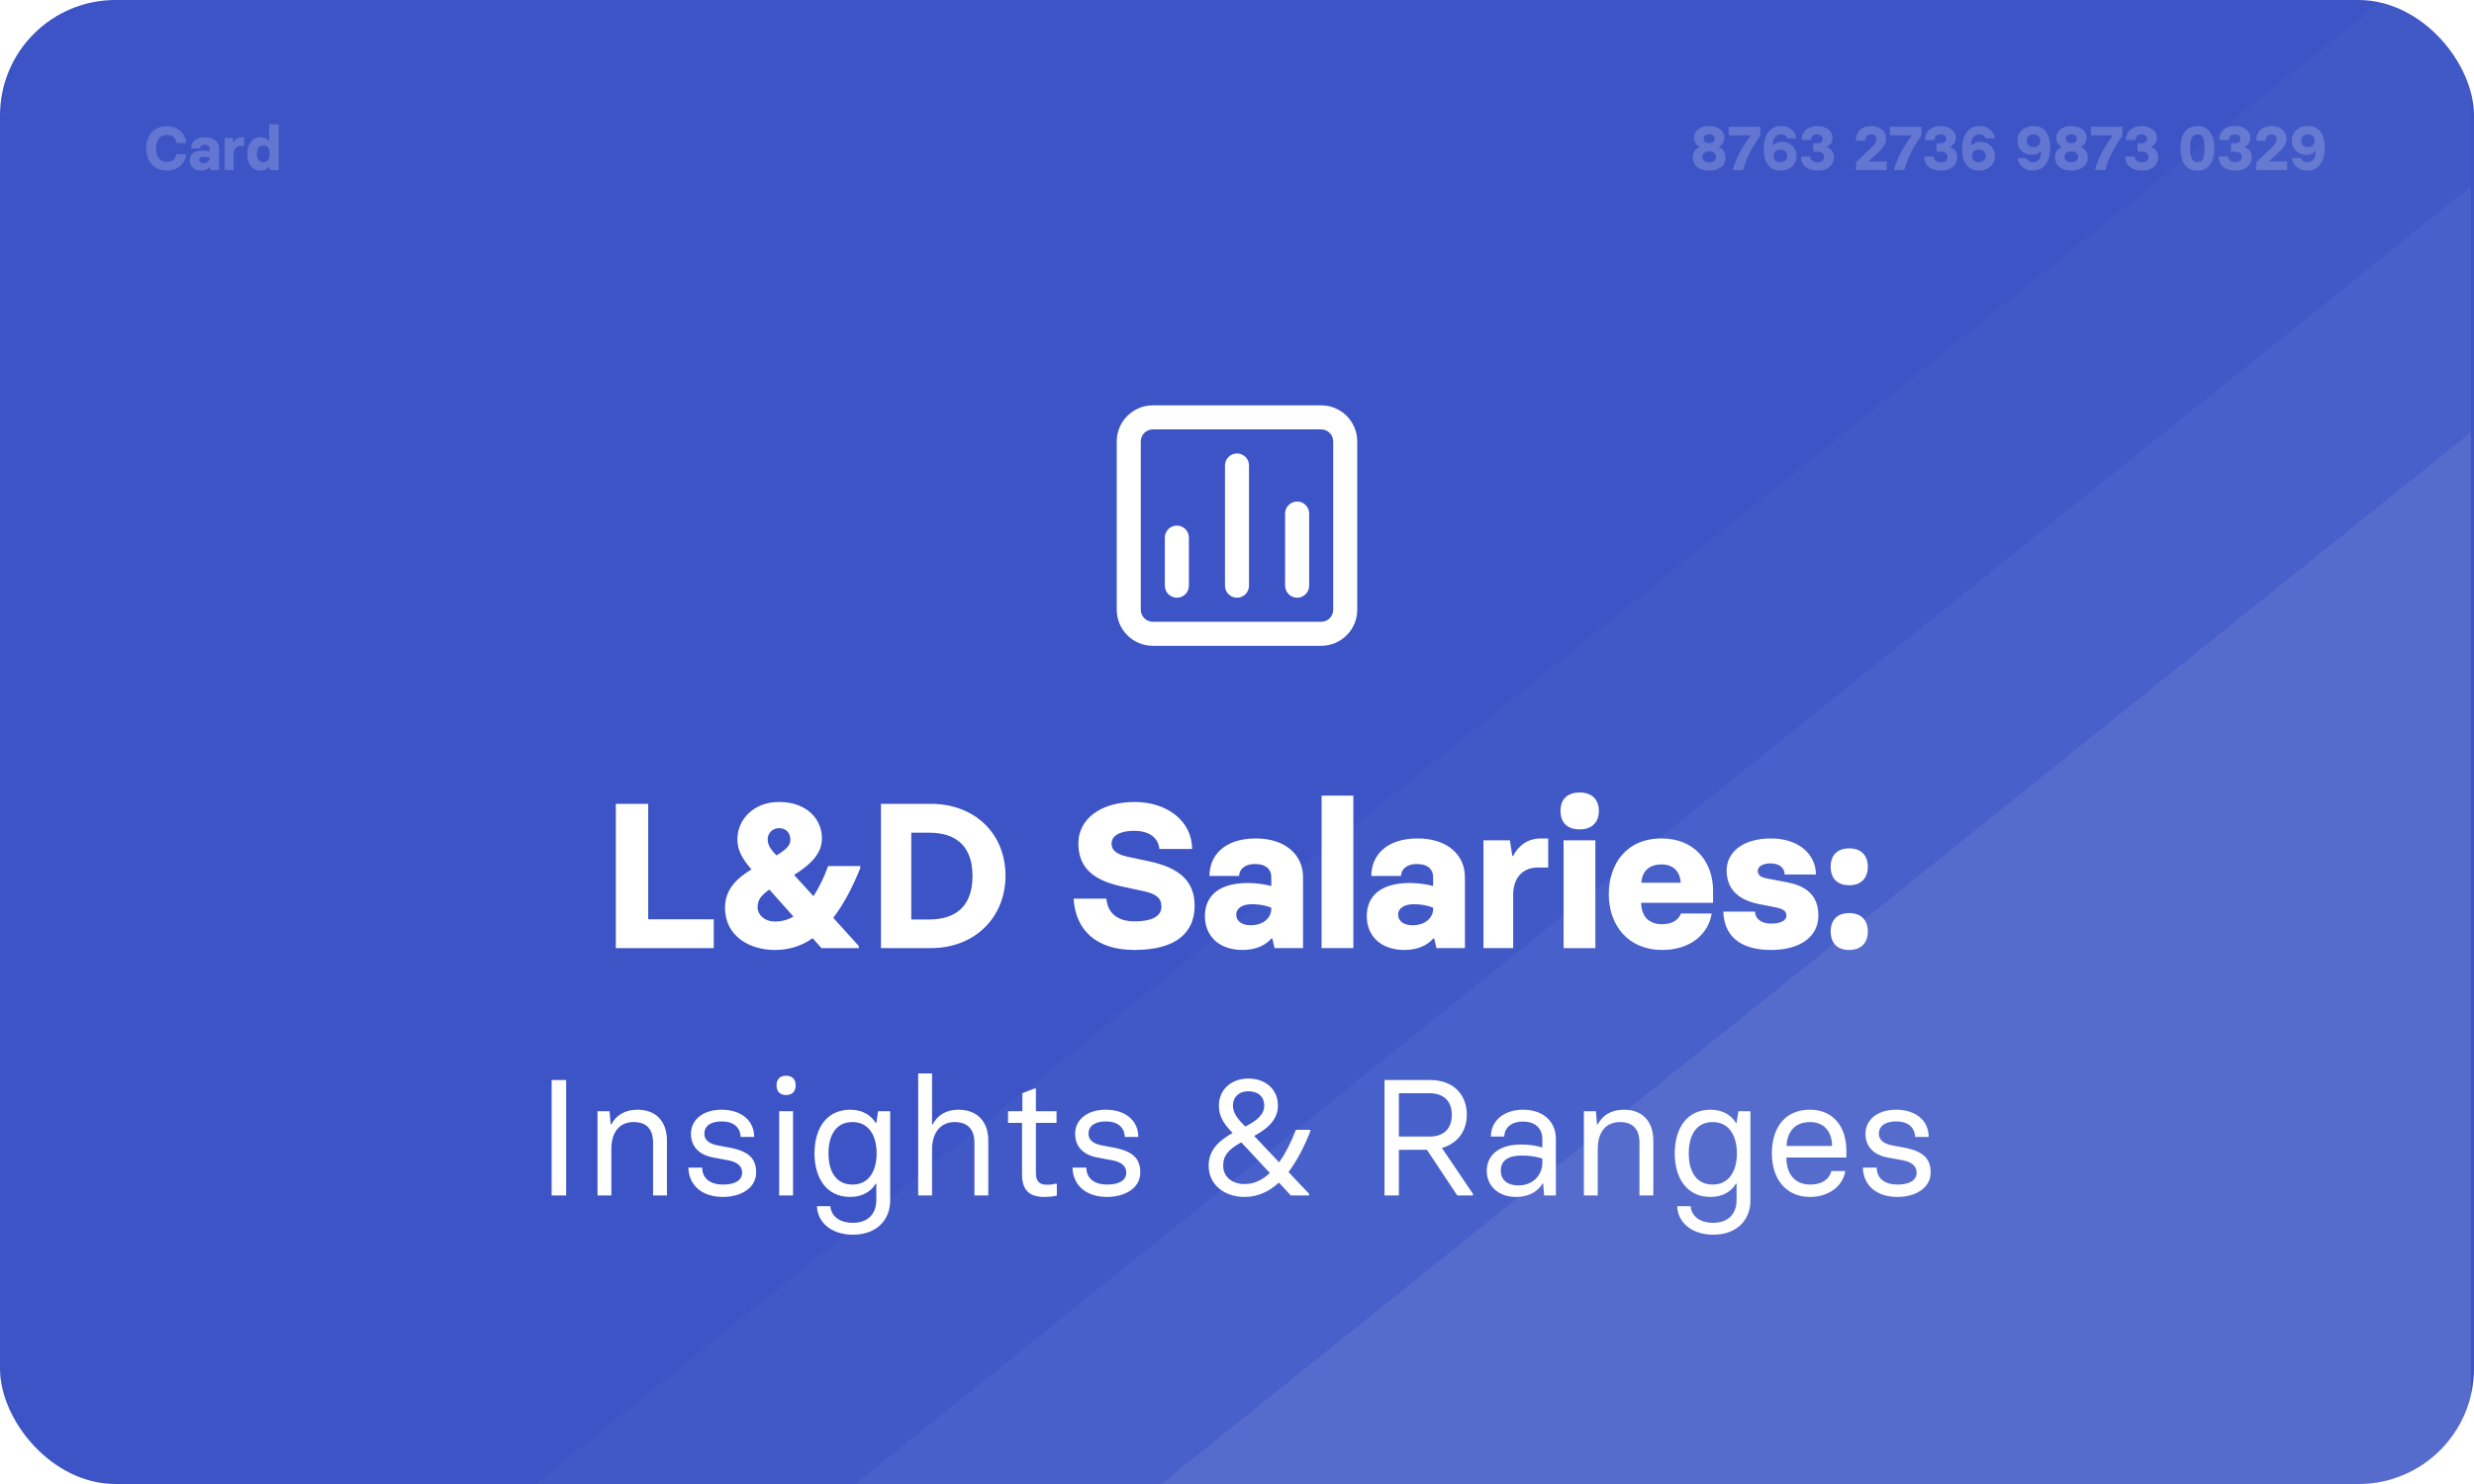
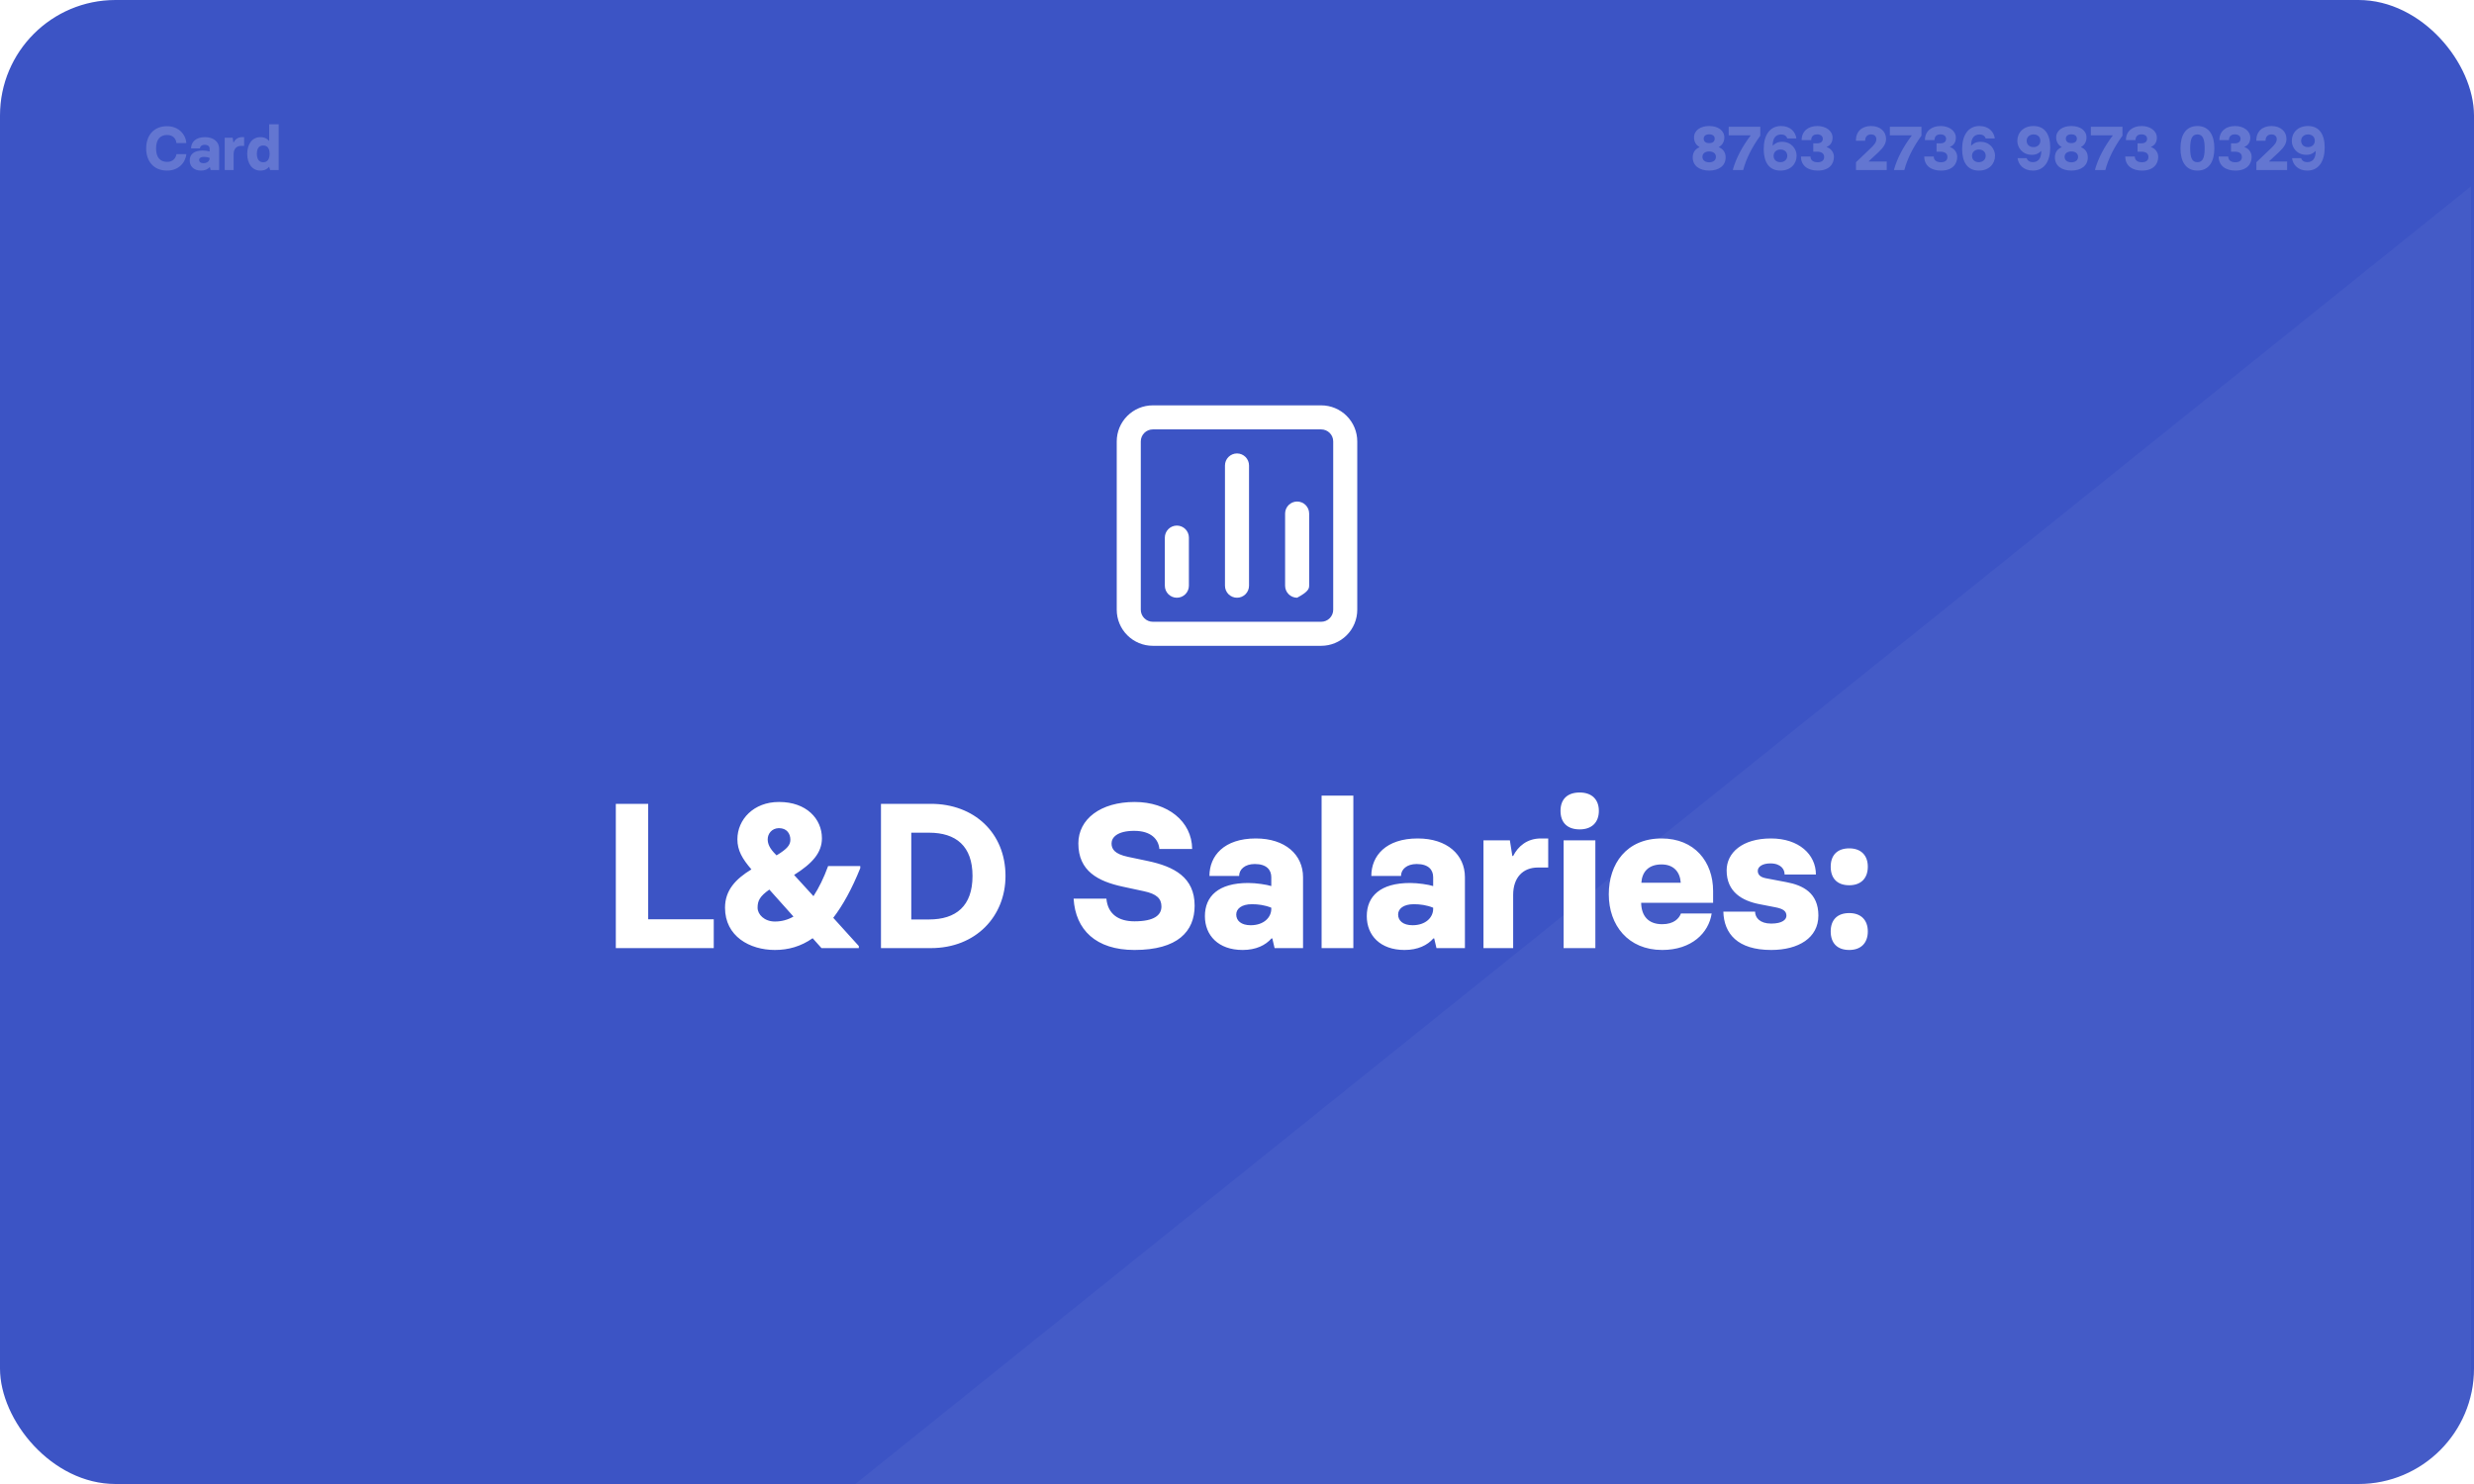
<svg xmlns="http://www.w3.org/2000/svg" width="480" height="288" viewBox="0 0 480 288" fill="none">
  <g clip-path="url(#clip0_0_3)">
    <rect width="480" height="288" rx="22.41" fill="#3C54C5" />
    <g clip-path="url(#clip1_0_3)">
-       <path d="M477.916 -12.606L706.327 271.703L289.043 606.944L60.633 322.635L477.916 -12.606Z" fill="white" fill-opacity="0.03" />
      <path d="M508.73 12.605L737.141 296.915L319.857 632.156L91.446 347.846L508.73 12.605Z" fill="white" fill-opacity="0.04" />
-       <path d="M536.743 37.817L765.154 322.126L347.87 657.367L119.459 373.058L536.743 37.817Z" fill="white" fill-opacity="0.08" />
    </g>
  </g>
-   <path d="M240 88C239.381 88 238.788 88.246 238.35 88.683C237.913 89.121 237.667 89.715 237.667 90.333V113.667C237.667 114.285 237.913 114.879 238.35 115.317C238.788 115.754 239.381 116 240 116C240.619 116 241.212 115.754 241.65 115.317C242.088 114.879 242.333 114.285 242.333 113.667V90.333C242.333 89.715 242.088 89.121 241.65 88.683C241.212 88.246 240.619 88 240 88ZM228.333 102C227.714 102 227.121 102.246 226.683 102.683C226.246 103.121 226 103.714 226 104.333V113.667C226 114.285 226.246 114.879 226.683 115.317C227.121 115.754 227.714 116 228.333 116C228.952 116 229.546 115.754 229.983 115.317C230.421 114.879 230.667 114.285 230.667 113.667V104.333C230.667 103.714 230.421 103.121 229.983 102.683C229.546 102.246 228.952 102 228.333 102ZM251.667 97.333C251.048 97.333 250.454 97.579 250.017 98.017C249.579 98.454 249.333 99.048 249.333 99.667V113.667C249.333 114.285 249.579 114.879 250.017 115.317C250.454 115.754 251.048 116 251.667 116C252.286 116 252.879 115.754 253.317 115.317C253.754 114.879 254 114.285 254 113.667V99.667C254 99.048 253.754 98.454 253.317 98.017C252.879 97.579 252.286 97.333 251.667 97.333ZM256.333 78.667H223.667C221.81 78.667 220.03 79.404 218.717 80.717C217.404 82.03 216.667 83.81 216.667 85.667V118.333C216.667 120.19 217.404 121.97 218.717 123.283C220.03 124.596 221.81 125.333 223.667 125.333H256.333C258.19 125.333 259.97 124.596 261.283 123.283C262.596 121.97 263.333 120.19 263.333 118.333V85.667C263.333 83.81 262.596 82.03 261.283 80.717C259.97 79.404 258.19 78.667 256.333 78.667ZM258.667 118.333C258.667 118.952 258.421 119.546 257.983 119.983C257.546 120.421 256.952 120.667 256.333 120.667H223.667C223.048 120.667 222.454 120.421 222.017 119.983C221.579 119.546 221.333 118.952 221.333 118.333V85.667C221.333 85.048 221.579 84.454 222.017 84.017C222.454 83.579 223.048 83.333 223.667 83.333H256.333C256.952 83.333 257.546 83.579 257.983 84.017C258.421 84.454 258.667 85.048 258.667 85.667V118.333Z" fill="white" />
+   <path d="M240 88C239.381 88 238.788 88.246 238.35 88.683C237.913 89.121 237.667 89.715 237.667 90.333V113.667C237.667 114.285 237.913 114.879 238.35 115.317C238.788 115.754 239.381 116 240 116C240.619 116 241.212 115.754 241.65 115.317C242.088 114.879 242.333 114.285 242.333 113.667V90.333C242.333 89.715 242.088 89.121 241.65 88.683C241.212 88.246 240.619 88 240 88ZM228.333 102C227.714 102 227.121 102.246 226.683 102.683C226.246 103.121 226 103.714 226 104.333V113.667C226 114.285 226.246 114.879 226.683 115.317C227.121 115.754 227.714 116 228.333 116C228.952 116 229.546 115.754 229.983 115.317C230.421 114.879 230.667 114.285 230.667 113.667V104.333C230.667 103.714 230.421 103.121 229.983 102.683C229.546 102.246 228.952 102 228.333 102ZM251.667 97.333C251.048 97.333 250.454 97.579 250.017 98.017C249.579 98.454 249.333 99.048 249.333 99.667V113.667C249.333 114.285 249.579 114.879 250.017 115.317C250.454 115.754 251.048 116 251.667 116C253.754 114.879 254 114.285 254 113.667V99.667C254 99.048 253.754 98.454 253.317 98.017C252.879 97.579 252.286 97.333 251.667 97.333ZM256.333 78.667H223.667C221.81 78.667 220.03 79.404 218.717 80.717C217.404 82.03 216.667 83.81 216.667 85.667V118.333C216.667 120.19 217.404 121.97 218.717 123.283C220.03 124.596 221.81 125.333 223.667 125.333H256.333C258.19 125.333 259.97 124.596 261.283 123.283C262.596 121.97 263.333 120.19 263.333 118.333V85.667C263.333 83.81 262.596 82.03 261.283 80.717C259.97 79.404 258.19 78.667 256.333 78.667ZM258.667 118.333C258.667 118.952 258.421 119.546 257.983 119.983C257.546 120.421 256.952 120.667 256.333 120.667H223.667C223.048 120.667 222.454 120.421 222.017 119.983C221.579 119.546 221.333 118.952 221.333 118.333V85.667C221.333 85.048 221.579 84.454 222.017 84.017C222.454 83.579 223.048 83.333 223.667 83.333H256.333C256.952 83.333 257.546 83.579 257.983 84.017C258.421 84.454 258.667 85.048 258.667 85.667V118.333Z" fill="white" />
  <path d="M119.48 184V156H125.76V178.4H138.48V184H119.48ZM166.907 168.08V168.48C165.267 172.56 163.507 175.72 161.667 178.12L166.627 183.6V184H159.387L157.667 182.08C155.387 183.68 152.947 184.36 150.347 184.36C145.467 184.36 140.667 181.72 140.667 176.16C140.667 172.72 142.787 170.56 145.787 168.72C144.027 166.68 143.067 165.04 143.067 162.88C143.067 159.04 146.227 155.64 151.107 155.64H151.187C156.427 155.64 159.467 158.88 159.467 162.68C159.467 165.48 157.627 167.56 154.067 169.8L157.827 173.92C158.867 172.32 159.827 170.4 160.667 168.08H166.907ZM151.067 160.72C149.747 160.76 148.947 161.8 148.947 162.88C148.947 163.8 149.347 164.68 150.507 165.84L150.667 166C152.787 164.72 153.347 163.96 153.347 162.96C153.347 161.8 152.667 160.72 151.147 160.72H151.067ZM150.347 178.84C151.627 178.84 152.827 178.52 153.947 177.88L149.267 172.64C147.387 173.96 146.987 174.84 146.987 176.16C146.987 177.48 148.307 178.84 150.347 178.84ZM170.925 184V156H180.605C188.965 156 195.085 161.6 195.085 170C195.085 177.8 189.365 184 180.605 184H170.925ZM176.805 178.44H180.245C185.485 178.44 188.685 175.84 188.685 170C188.685 164.2 185.485 161.6 180.245 161.6H176.805V178.44ZM220.1 184.36C212.62 184.36 208.66 180.44 208.3 174.4H214.66C214.94 177.44 217.06 178.8 220.1 178.8C223.94 178.8 225.34 177.6 225.34 175.92C225.34 174.4 224.42 173.48 221.94 172.96L217.86 172.08C213.02 171.04 209.22 169.04 209.22 163.68C209.22 158.96 213.54 155.64 220.14 155.64C226.54 155.64 231.26 159.4 231.3 164.76H224.94C224.78 162.92 223.38 161.24 220.06 161.24C216.78 161.24 215.66 162.52 215.66 163.68C215.66 164.76 216.22 165.72 218.82 166.28L222.62 167.08C227.82 168.16 231.78 170.28 231.78 175.76C231.78 180.76 228.5 184.36 220.1 184.36ZM241.093 184.36C236.373 184.36 233.773 181.52 233.773 177.8C233.773 173.92 236.413 171.36 242.173 171.36C243.733 171.36 245.813 171.68 246.653 171.96V170.24C246.653 168.8 245.733 167.68 243.453 167.68C241.533 167.68 240.413 168.72 240.413 170H234.653C234.653 166.08 237.493 162.72 243.653 162.72C249.373 162.72 252.813 165.88 252.813 170.24V184H247.293L246.853 182.12H246.693C245.533 183.44 243.693 184.36 241.093 184.36ZM242.653 179.56C245.173 179.56 246.653 178.08 246.653 176.36V176.16C245.373 175.64 244.093 175.48 242.893 175.48C240.893 175.48 239.853 176.36 239.853 177.48C239.853 178.68 240.813 179.56 242.653 179.56ZM256.414 184V154.4H262.574V184H256.414ZM272.5 184.36C267.78 184.36 265.18 181.52 265.18 177.8C265.18 173.92 267.82 171.36 273.58 171.36C275.14 171.36 277.22 171.68 278.06 171.96V170.24C278.06 168.8 277.14 167.68 274.86 167.68C272.94 167.68 271.82 168.72 271.82 170H266.06C266.06 166.08 268.9 162.72 275.06 162.72C280.78 162.72 284.22 165.88 284.22 170.24V184H278.7L278.26 182.12H278.1C276.94 183.44 275.1 184.36 272.5 184.36ZM274.06 179.56C276.58 179.56 278.06 178.08 278.06 176.36V176.16C276.78 175.64 275.5 175.48 274.3 175.48C272.3 175.48 271.26 176.36 271.26 177.48C271.26 178.68 272.22 179.56 274.06 179.56ZM287.82 184V163.08H292.94L293.42 166.12H293.58C294.5 164.28 296.26 162.72 298.94 162.72H300.38V168.36H298.38C295.46 168.36 293.58 170.32 293.58 173.68V184H287.82ZM306.487 160.96C304.047 160.96 302.767 159.6 302.767 157.36C302.767 155.16 304.047 153.8 306.487 153.8C308.847 153.8 310.207 155.16 310.207 157.36C310.207 159.6 308.847 160.96 306.487 160.96ZM303.367 184V163.08H309.527V184H303.367ZM322.493 184.36C315.893 184.36 312.133 179.56 312.133 173.56C312.133 167.64 315.573 162.72 322.373 162.72C328.773 162.72 332.373 167.24 332.373 172.92V175.2H318.413C318.453 177.64 319.693 179.36 322.493 179.36C324.773 179.36 325.773 178.24 326.133 177.28H332.093C331.533 181.04 328.213 184.36 322.493 184.36ZM318.453 171.32H326.093C325.973 169.32 324.813 167.76 322.373 167.76C319.733 167.76 318.573 169.32 318.453 171.32ZM343.639 184.36C337.119 184.36 334.479 181.2 334.359 176.92H340.519C340.519 178.08 341.439 179.24 343.639 179.24C345.839 179.24 346.599 178.44 346.599 177.72C346.599 176.8 345.919 176.36 344.479 176.08L341.399 175.48C338.039 174.84 334.999 173.12 334.999 168.92C334.999 165.52 337.999 162.72 343.599 162.72C349.039 162.72 352.319 165.84 352.319 169.72H346.239C346.279 168.76 345.559 167.56 343.479 167.56C341.959 167.56 341.039 168.2 341.039 169C341.039 169.8 341.599 170.24 342.599 170.44L346.599 171.2C349.799 171.8 352.799 173.28 352.799 177.68C352.799 182 348.959 184.36 343.639 184.36ZM358.789 171.8C356.429 171.8 355.189 170.44 355.189 168.2C355.189 166 356.429 164.64 358.789 164.64C361.069 164.64 362.389 166 362.389 168.2C362.389 170.44 361.069 171.8 358.789 171.8ZM358.789 184.36C356.429 184.36 355.189 183 355.189 180.76C355.189 178.56 356.429 177.2 358.789 177.2C361.069 177.2 362.389 178.56 362.389 180.76C362.389 183 361.069 184.36 358.789 184.36Z" fill="white" />
-   <path d="M107.028 232V209.6H109.844V232H107.028ZM115.927 232V215.648H118.263L118.487 218.208H118.615C119.479 216.544 121.143 215.36 123.671 215.36C127.287 215.36 129.399 217.632 129.399 221.376V232H126.711V221.792C126.711 219.232 125.527 217.76 122.935 217.76C120.215 217.76 118.615 219.68 118.615 222.976V232H115.927ZM140.241 232.288C136.369 232.288 133.649 230.176 133.553 226.592H136.241C136.241 228.768 137.905 229.888 140.241 229.888C142.545 229.888 143.985 229.12 143.985 227.552C143.985 226.464 143.249 225.6 141.489 225.216L138.225 224.608C135.537 224.064 134.065 222.432 134.065 220.032C134.065 217.312 136.401 215.36 140.017 215.36C143.697 215.36 146.321 217.376 146.321 220.64H143.697C143.601 218.56 142.065 217.632 140.017 217.632C138.033 217.632 136.657 218.432 136.657 220.032C136.657 221.312 137.713 222.048 139.505 222.336L142.065 222.816C145.137 223.52 146.705 224.736 146.705 227.552C146.705 230.56 143.761 232.288 140.241 232.288ZM152.521 212.512C151.273 212.512 150.665 211.776 150.665 210.624C150.665 209.504 151.273 208.768 152.521 208.768C153.737 208.768 154.377 209.504 154.377 210.624C154.377 211.776 153.737 212.512 152.521 212.512ZM151.177 232V215.648H153.865V232H151.177ZM165.478 239.616C161.286 239.616 158.598 237.216 158.502 234.08H161.094C161.222 235.648 162.47 237.312 165.478 237.312C168.614 237.312 170.022 235.36 170.022 232.896V229.728H169.894C169.03 231.168 167.398 232.288 164.966 232.288C160.358 232.288 158.054 228.672 158.022 223.84C158.054 218.56 160.678 215.36 164.966 215.36C167.398 215.36 169.03 216.48 169.894 217.92H170.022L170.374 215.648H172.71V232.96C172.71 236.704 170.15 239.616 165.478 239.616ZM165.414 229.888C168.678 229.888 170.086 227.072 170.086 223.84C170.086 220.576 168.678 217.76 165.414 217.76C162.022 217.76 160.742 220.544 160.742 223.84C160.742 227.104 162.022 229.888 165.414 229.888ZM178.146 232V208.32H180.834V218.208H180.962C181.826 216.544 183.426 215.36 185.954 215.36C189.57 215.36 191.746 217.632 191.746 221.376V232H189.058V221.792C189.058 219.232 187.81 217.76 185.218 217.76C182.562 217.76 180.834 219.744 180.834 223.04V232H178.146ZM202.617 232.288C199.385 232.288 198.297 230.624 198.297 227.904V217.92H195.577V215.648H198.361V212.16L200.665 211.264H200.985V215.648H204.985V217.92H200.985V227.68C200.985 229.248 201.657 229.92 203.129 229.92C203.897 229.92 204.377 229.824 204.729 229.728H205.049V232.032C204.537 232.16 203.641 232.288 202.617 232.288ZM214.772 232.288C210.9 232.288 208.18 230.176 208.084 226.592H210.772C210.772 228.768 212.436 229.888 214.772 229.888C217.076 229.888 218.516 229.12 218.516 227.552C218.516 226.464 217.78 225.6 216.02 225.216L212.756 224.608C210.068 224.064 208.596 222.432 208.596 220.032C208.596 217.312 210.932 215.36 214.548 215.36C218.228 215.36 220.852 217.376 220.852 220.64H218.228C218.132 218.56 216.596 217.632 214.548 217.632C212.564 217.632 211.188 218.432 211.188 220.032C211.188 221.312 212.244 222.048 214.036 222.336L216.596 222.816C219.668 223.52 221.236 224.736 221.236 227.552C221.236 230.56 218.292 232.288 214.772 232.288ZM254.214 219.264V219.584C252.934 222.816 251.526 225.44 249.99 227.456L253.99 231.68V232H250.438L248.134 229.504C246.118 231.36 243.91 232.288 241.478 232.288C237.542 232.288 234.502 229.92 234.502 226.208C234.502 223.36 236.23 221.536 239.142 219.872L238.79 219.488C237.158 217.76 236.486 216.384 236.486 214.528C236.486 211.552 238.79 209.344 242.15 209.312H242.214C245.67 209.312 247.942 211.552 247.942 214.528C247.942 216.896 246.502 218.752 243.334 220.448L248.166 225.568C249.382 223.872 250.47 221.76 251.43 219.264H254.214ZM242.118 211.776C240.326 211.808 239.206 212.96 239.206 214.528C239.206 215.936 240.038 217.056 241.414 218.432L241.606 218.624C243.878 217.472 245.286 216.32 245.286 214.528C245.286 212.896 244.166 211.776 242.182 211.776H242.118ZM241.478 229.792C243.27 229.792 244.902 229.024 246.374 227.648L240.838 221.696C238.182 223.136 237.318 224.384 237.318 226.208C237.318 228.448 239.11 229.792 241.478 229.792ZM279.758 222.784L285.774 231.68V232H282.734L276.846 223.136H271.406V232H268.622V209.6H277.486C282.062 209.6 284.59 212.512 284.59 216.32C284.59 219.648 282.67 221.952 279.758 222.784ZM271.406 212.16V220.576H277.326C280.142 220.576 281.678 219.04 281.678 216.352C281.678 213.728 280.142 212.16 277.326 212.16H271.406ZM294.155 232.288C290.603 232.288 288.459 230.08 288.459 227.232C288.459 224.48 290.411 222.112 295.211 222.112C296.939 222.112 298.219 222.4 299.243 222.688V221.056C299.243 219.232 298.123 217.664 295.467 217.664C293.067 217.664 291.883 219.008 291.851 220.576H289.259C289.259 217.44 291.883 215.36 295.467 215.36C299.659 215.36 301.867 217.888 301.867 220.992V232H299.595L299.403 229.696H299.275C298.283 231.36 296.459 232.288 294.155 232.288ZM294.635 230.048C297.419 230.048 299.243 228.032 299.243 225.664V224.832C297.899 224.416 296.651 224.256 295.211 224.256C292.555 224.256 291.179 225.28 291.179 227.2C291.179 228.832 292.267 230.048 294.635 230.048ZM307.302 232V215.648H309.638L309.862 218.208H309.99C310.854 216.544 312.518 215.36 315.046 215.36C318.662 215.36 320.774 217.632 320.774 221.376V232H318.086V221.792C318.086 219.232 316.902 217.76 314.31 217.76C311.59 217.76 309.99 219.68 309.99 222.976V232H307.302ZM332.384 239.616C328.192 239.616 325.504 237.216 325.408 234.08H328C328.128 235.648 329.376 237.312 332.384 237.312C335.52 237.312 336.928 235.36 336.928 232.896V229.728H336.8C335.936 231.168 334.304 232.288 331.872 232.288C327.264 232.288 324.96 228.672 324.928 223.84C324.96 218.56 327.584 215.36 331.872 215.36C334.304 215.36 335.936 216.48 336.8 217.92H336.928L337.28 215.648H339.616V232.96C339.616 236.704 337.056 239.616 332.384 239.616ZM332.32 229.888C335.584 229.888 336.992 227.072 336.992 223.84C336.992 220.576 335.584 217.76 332.32 217.76C328.928 217.76 327.648 220.544 327.648 223.84C327.648 227.104 328.928 229.888 332.32 229.888ZM351.196 232.288C346.364 232.288 343.772 228.64 343.772 223.84C343.772 219.104 346.108 215.36 351.164 215.36C355.772 215.36 358.236 218.784 358.236 223.328V224.64H346.588C346.588 227.744 348.156 229.888 351.196 229.888C353.34 229.888 354.876 228.992 355.324 227.264H358.012C357.564 230.272 354.684 232.288 351.196 232.288ZM346.62 222.4H355.452C355.452 219.808 354.076 217.76 351.164 217.76C348.092 217.76 346.716 219.84 346.62 222.4ZM368.116 232.288C364.244 232.288 361.524 230.176 361.428 226.592H364.116C364.116 228.768 365.78 229.888 368.116 229.888C370.42 229.888 371.86 229.12 371.86 227.552C371.86 226.464 371.124 225.6 369.364 225.216L366.1 224.608C363.412 224.064 361.94 222.432 361.94 220.032C361.94 217.312 364.276 215.36 367.892 215.36C371.572 215.36 374.196 217.376 374.196 220.64H371.572C371.476 218.56 369.94 217.632 367.892 217.632C365.908 217.632 364.532 218.432 364.532 220.032C364.532 221.312 365.588 222.048 367.38 222.336L369.94 222.816C373.012 223.52 374.58 224.736 374.58 227.552C374.58 230.56 371.636 232.288 368.116 232.288Z" fill="white" />
  <g filter="url(#filter0_b_0_3)">
    <path d="M333.496 28.572C334.336 28.932 334.804 29.58 334.804 30.552C334.804 32.184 333.484 33.096 331.612 33.108C329.74 33.096 328.42 32.184 328.42 30.552C328.42 29.58 328.888 28.932 329.728 28.572V28.524C329.08 28.176 328.672 27.516 328.672 26.676C328.672 25.32 329.896 24.456 331.612 24.456C333.328 24.456 334.552 25.32 334.552 26.676C334.552 27.516 334.144 28.176 333.496 28.524V28.572ZM331.612 26.064C331.048 26.064 330.544 26.316 330.544 26.916C330.544 27.54 331.06 27.78 331.612 27.78C332.176 27.78 332.68 27.54 332.68 26.916C332.68 26.316 332.176 26.064 331.612 26.064ZM331.612 31.5C332.38 31.488 332.92 31.128 332.92 30.432C332.92 29.796 332.416 29.4 331.612 29.388C330.808 29.4 330.304 29.796 330.304 30.432C330.304 31.128 330.844 31.488 331.612 31.5ZM336.215 33V32.88C336.839 30.696 337.991 28.5 339.635 26.316V26.268H335.399V24.6H341.531V26.328C339.923 28.548 338.795 30.78 338.207 33H336.215ZM345.431 33.108C343.235 33.108 342.191 31.476 342.191 28.932C342.191 26.34 343.295 24.456 345.563 24.456C347.375 24.456 348.371 25.608 348.527 26.868H346.763C346.643 26.46 346.271 26.1 345.563 26.1C344.591 26.1 343.931 26.736 343.931 28.248H343.979C344.363 27.84 344.915 27.516 345.755 27.516C347.567 27.516 348.575 28.908 348.575 30.216C348.575 31.812 347.411 33.108 345.431 33.108ZM345.431 31.476C346.139 31.476 346.763 31.02 346.763 30.24C346.763 29.52 346.259 29.016 345.431 29.016C344.663 29.016 344.111 29.52 344.111 30.24C344.111 31.02 344.663 31.476 345.431 31.476ZM352.671 33.108C350.847 33.108 349.419 32.232 349.419 30.372H351.267C351.267 30.84 351.519 31.488 352.659 31.488C353.559 31.488 353.919 31.032 353.919 30.468C353.919 29.904 353.559 29.436 352.539 29.436H351.807V27.816H352.515C353.307 27.816 353.655 27.468 353.655 26.916C353.655 26.46 353.283 26.076 352.563 26.076C351.771 26.076 351.411 26.532 351.411 27.192H349.551C349.551 25.488 350.787 24.456 352.599 24.456C354.231 24.456 355.551 25.368 355.551 26.724C355.551 27.66 355.071 28.248 354.411 28.5V28.548C355.167 28.776 355.815 29.508 355.815 30.444C355.815 31.836 354.891 33.108 352.671 33.108ZM360.096 33V31.488L362.844 28.86C363.696 28.056 364.044 27.6 364.044 27C364.044 26.46 363.66 26.088 363.024 26.088C362.4 26.088 361.872 26.436 361.872 27.312H360.072C360.072 25.488 361.26 24.456 363.024 24.456C364.74 24.456 365.928 25.476 365.928 26.94C365.928 27.816 365.508 28.548 364.5 29.496L362.568 31.296V31.344H366.06V33H360.096ZM367.48 33V32.88C368.104 30.696 369.256 28.5 370.9 26.316V26.268H366.664V24.6H372.796V26.328C371.188 28.548 370.06 30.78 369.472 33H367.48ZM376.589 33.108C374.765 33.108 373.337 32.232 373.337 30.372H375.185C375.185 30.84 375.437 31.488 376.577 31.488C377.477 31.488 377.837 31.032 377.837 30.468C377.837 29.904 377.477 29.436 376.457 29.436H375.725V27.816H376.433C377.225 27.816 377.573 27.468 377.573 26.916C377.573 26.46 377.201 26.076 376.481 26.076C375.689 26.076 375.329 26.532 375.329 27.192H373.469C373.469 25.488 374.705 24.456 376.517 24.456C378.149 24.456 379.469 25.368 379.469 26.724C379.469 27.66 378.989 28.248 378.329 28.5V28.548C379.085 28.776 379.733 29.508 379.733 30.444C379.733 31.836 378.809 33.108 376.589 33.108ZM383.927 33.108C381.731 33.108 380.687 31.476 380.687 28.932C380.687 26.34 381.791 24.456 384.059 24.456C385.871 24.456 386.867 25.608 387.023 26.868H385.259C385.139 26.46 384.767 26.1 384.059 26.1C383.087 26.1 382.427 26.736 382.427 28.248H382.475C382.859 27.84 383.411 27.516 384.251 27.516C386.063 27.516 387.071 28.908 387.071 30.216C387.071 31.812 385.907 33.108 383.927 33.108ZM383.927 31.476C384.635 31.476 385.259 31.02 385.259 30.24C385.259 29.52 384.755 29.016 383.927 29.016C383.159 29.016 382.607 29.52 382.607 30.24C382.607 31.02 383.159 31.476 383.927 31.476ZM394.41 33.108C392.598 33.108 391.602 31.956 391.446 30.696H393.21C393.33 31.104 393.702 31.464 394.41 31.464C395.382 31.464 396.042 30.828 396.042 29.316H395.994C395.61 29.724 395.058 30.048 394.218 30.048C392.406 30.048 391.398 28.656 391.398 27.348C391.398 25.752 392.562 24.456 394.542 24.456C396.738 24.456 397.782 26.088 397.782 28.632C397.782 31.224 396.678 33.108 394.41 33.108ZM394.542 28.548C395.31 28.548 395.862 28.044 395.862 27.324C395.862 26.544 395.31 26.088 394.542 26.088C393.834 26.088 393.21 26.544 393.21 27.324C393.21 28.044 393.714 28.548 394.542 28.548ZM403.762 28.572C404.602 28.932 405.07 29.58 405.07 30.552C405.07 32.184 403.75 33.096 401.878 33.108C400.006 33.096 398.686 32.184 398.686 30.552C398.686 29.58 399.154 28.932 399.994 28.572V28.524C399.346 28.176 398.938 27.516 398.938 26.676C398.938 25.32 400.162 24.456 401.878 24.456C403.594 24.456 404.818 25.32 404.818 26.676C404.818 27.516 404.41 28.176 403.762 28.524V28.572ZM401.878 26.064C401.314 26.064 400.81 26.316 400.81 26.916C400.81 27.54 401.326 27.78 401.878 27.78C402.442 27.78 402.946 27.54 402.946 26.916C402.946 26.316 402.442 26.064 401.878 26.064ZM401.878 31.5C402.646 31.488 403.186 31.128 403.186 30.432C403.186 29.796 402.682 29.4 401.878 29.388C401.074 29.4 400.57 29.796 400.57 30.432C400.57 31.128 401.11 31.488 401.878 31.5ZM406.48 33V32.88C407.104 30.696 408.256 28.5 409.9 26.316V26.268H405.664V24.6H411.796V26.328C410.188 28.548 409.06 30.78 408.472 33H406.48ZM415.589 33.108C413.765 33.108 412.337 32.232 412.337 30.372H414.185C414.185 30.84 414.437 31.488 415.577 31.488C416.477 31.488 416.837 31.032 416.837 30.468C416.837 29.904 416.477 29.436 415.457 29.436H414.725V27.816H415.433C416.225 27.816 416.573 27.468 416.573 26.916C416.573 26.46 416.201 26.076 415.481 26.076C414.689 26.076 414.329 26.532 414.329 27.192H412.469C412.469 25.488 413.705 24.456 415.517 24.456C417.149 24.456 418.469 25.368 418.469 26.724C418.469 27.66 417.989 28.248 417.329 28.5V28.548C418.085 28.776 418.733 29.508 418.733 30.444C418.733 31.836 417.809 33.108 415.589 33.108ZM426.338 33.108C424.046 33.108 423.05 31.284 423.05 28.776C423.05 26.28 424.046 24.456 426.338 24.456C428.63 24.456 429.626 26.28 429.626 28.776C429.626 31.284 428.63 33.108 426.338 33.108ZM426.338 31.476C427.382 31.476 427.742 30.612 427.742 28.776C427.742 26.952 427.37 26.088 426.338 26.088C425.306 26.088 424.934 26.952 424.934 28.776C424.934 30.612 425.294 31.476 426.338 31.476ZM433.717 33.108C431.893 33.108 430.465 32.232 430.465 30.372H432.313C432.313 30.84 432.565 31.488 433.705 31.488C434.605 31.488 434.965 31.032 434.965 30.468C434.965 29.904 434.605 29.436 433.585 29.436H432.853V27.816H433.561C434.353 27.816 434.701 27.468 434.701 26.916C434.701 26.46 434.329 26.076 433.609 26.076C432.817 26.076 432.457 26.532 432.457 27.192H430.597C430.597 25.488 431.833 24.456 433.645 24.456C435.277 24.456 436.597 25.368 436.597 26.724C436.597 27.66 436.117 28.248 435.457 28.5V28.548C436.213 28.776 436.861 29.508 436.861 30.444C436.861 31.836 435.937 33.108 433.717 33.108ZM437.78 33V31.488L440.528 28.86C441.38 28.056 441.728 27.6 441.728 27C441.728 26.46 441.344 26.088 440.708 26.088C440.084 26.088 439.556 26.436 439.556 27.312H437.756C437.756 25.488 438.944 24.456 440.708 24.456C442.424 24.456 443.612 25.476 443.612 26.94C443.612 27.816 443.192 28.548 442.184 29.496L440.252 31.296V31.344H443.744V33H437.78ZM447.66 33.108C445.848 33.108 444.852 31.956 444.696 30.696H446.46C446.58 31.104 446.952 31.464 447.66 31.464C448.632 31.464 449.292 30.828 449.292 29.316H449.244C448.86 29.724 448.308 30.048 447.468 30.048C445.656 30.048 444.648 28.656 444.648 27.348C444.648 25.752 445.812 24.456 447.792 24.456C449.988 24.456 451.032 26.088 451.032 28.632C451.032 31.224 449.928 33.108 447.66 33.108ZM447.792 28.548C448.56 28.548 449.112 28.044 449.112 27.324C449.112 26.544 448.56 26.088 447.792 26.088C447.084 26.088 446.46 26.544 446.46 27.324C446.46 28.044 446.964 28.548 447.792 28.548Z" fill="white" fill-opacity="0.2" />
  </g>
  <g filter="url(#filter1_b_0_3)">
    <path d="M32.428 33.108C29.728 33.108 28.36 31.2 28.36 28.812C28.36 26.388 29.728 24.492 32.428 24.492C34.576 24.492 36.028 25.992 36.148 27.768H34.228C34.156 26.964 33.604 26.196 32.428 26.196C31.036 26.196 30.28 27.12 30.28 28.812C30.28 30.504 31.036 31.416 32.428 31.416C33.556 31.416 34.096 30.708 34.24 29.916H36.148C35.98 31.644 34.564 33.108 32.428 33.108ZM39.004 33.108C37.588 33.108 36.808 32.256 36.808 31.14C36.808 29.976 37.6 29.208 39.328 29.208C39.796 29.208 40.42 29.304 40.672 29.388V28.872C40.672 28.44 40.396 28.104 39.712 28.104C39.136 28.104 38.8 28.416 38.8 28.8H37.072C37.072 27.624 37.924 26.616 39.772 26.616C41.488 26.616 42.52 27.564 42.52 28.872V33H40.864L40.732 32.436H40.684C40.336 32.832 39.784 33.108 39.004 33.108ZM39.472 31.668C40.228 31.668 40.672 31.224 40.672 30.708V30.648C40.288 30.492 39.904 30.444 39.544 30.444C38.944 30.444 38.632 30.708 38.632 31.044C38.632 31.404 38.92 31.668 39.472 31.668ZM43.6 33V26.724H45.136L45.28 27.636H45.328C45.604 27.084 46.132 26.616 46.936 26.616H47.368V28.308H46.768C45.892 28.308 45.328 28.896 45.328 29.904V33H43.6ZM50.508 33.108C48.924 33.108 47.964 31.74 47.964 29.856C47.964 27.984 48.924 26.616 50.508 26.616C51.396 26.616 51.876 26.964 52.176 27.324H52.224V24.12H54.072V33H52.416L52.224 32.4H52.176C51.876 32.76 51.396 33.108 50.508 33.108ZM51.072 31.488C51.984 31.488 52.308 30.732 52.308 29.856C52.308 28.98 52.008 28.236 51.072 28.236C50.136 28.236 49.836 28.98 49.836 29.856C49.836 30.732 50.16 31.488 51.072 31.488Z" fill="white" fill-opacity="0.2" />
  </g>
  <defs>
    <filter id="filter0_b_0_3" x="324.42" y="20.456" width="130.612" height="16.652" filterUnits="userSpaceOnUse" color-interpolation-filters="sRGB">
      <feGaussianBlur stdDeviation="2" />
    </filter>
    <filter id="filter1_b_0_3" x="24.36" y="20.12" width="33.712" height="16.988" filterUnits="userSpaceOnUse" color-interpolation-filters="sRGB">
      <feGaussianBlur stdDeviation="2" />
    </filter>
    <clipPath id="clip0_0_3">
      <rect width="480" height="288" rx="22.41" fill="white" />
    </clipPath>
    <clipPath id="clip1_0_3">
      <rect width="418.793" height="305.341" fill="white" transform="matrix(-1 0 0 1 479.422 0)" />
    </clipPath>
  </defs>
</svg>